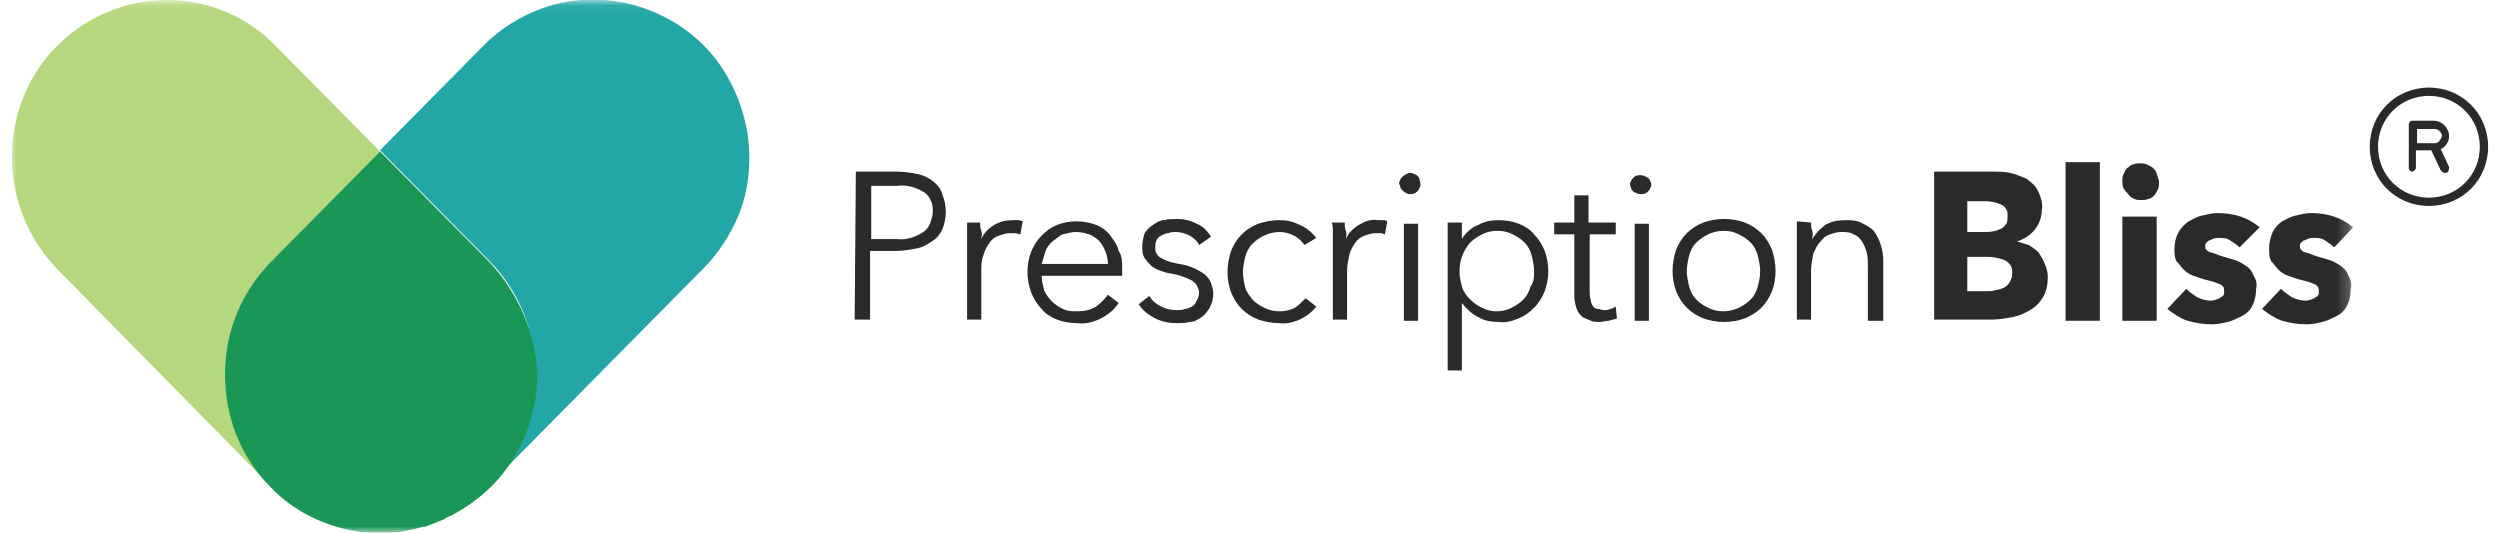
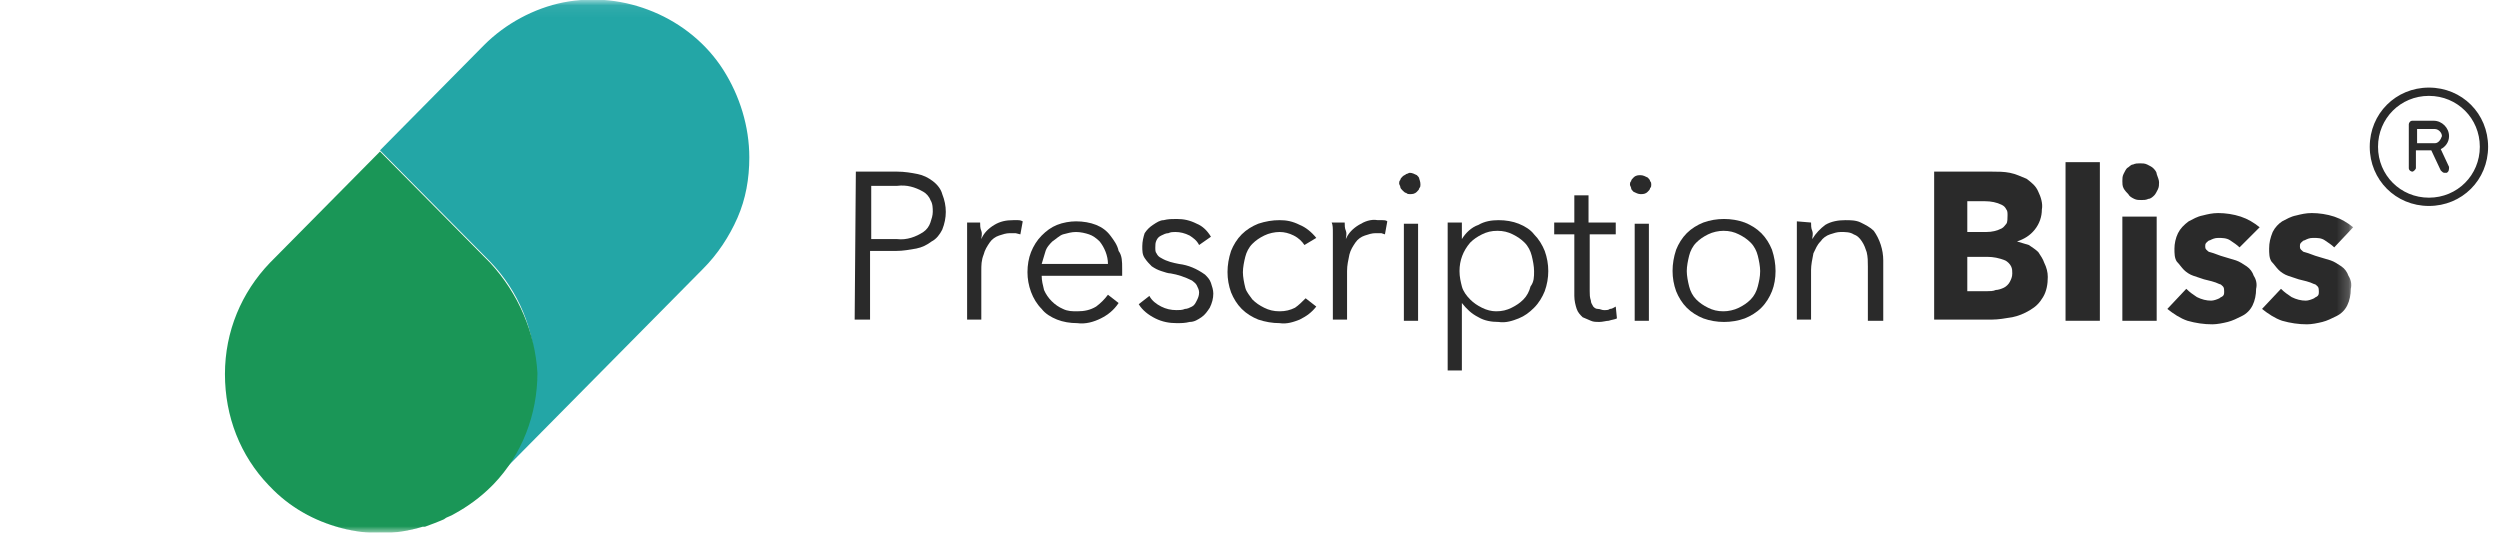
<svg xmlns="http://www.w3.org/2000/svg" id="Layer_1" width="2.91in" height=".62in" version="1.1" viewBox="0 0 209.2 45">
  <defs>
    <style>
      .st0 {
        fill: #b5d77e;
      }

      .st1 {
        fill: #2a2a2a;
      }

      .st2 {
        fill: #fff;
      }

      .st3 {
        mask: url(#mask);
      }

      .st4 {
        fill: #1a9657;
      }

      .st5 {
        fill: #23a6a6;
      }
    </style>
    <mask id="mask" x="-.1" y="-.04" width="197.9" height="45.08" maskUnits="userSpaceOnUse">
      <g id="mask0_4116_1073">
        <path class="st2" d="M197.7,0H-.1v45h197.8V0Z" />
      </g>
    </mask>
  </defs>
  <g class="st3">
    <g>
-       <path class="st0" d="M21.8,22.2l9.3-9.4L22.3,3.9C19.9,1.4,16.6,0,13.1,0S6.3,1.4,3.8,3.9C1.3,6.4,0,9.8,0,13.3s1.4,6.9,3.8,9.4l18,18.3c-2.4-2.5-3.8-5.9-3.8-9.4s1.4-6.9,3.8-9.4Z" />
      <path class="st0" d="M37.3,43.4c1.1-.6,2.2-1.4,3.1-2.3-.9.9-1.9,1.7-3.1,2.3Z" />
      <path class="st5" d="M62.3,13.3c0-2.6-.8-5.2-2.2-7.4-1.4-2.2-3.5-3.9-5.9-4.9C51.8,0,49.2-.3,46.6.2c-2.5.5-4.9,1.8-6.7,3.6l-8.8,8.9,9.3,9.4c2.4,2.5,3.8,5.8,3.8,9.3s-1.3,6.8-3.7,9.4l17.9-18.1c1.2-1.2,2.2-2.7,2.9-4.3.7-1.6,1-3.3,1-5.1Z" />
      <path class="st5" d="M21.9,41.1c1.2,1.2,2.6,2.2,4.2,2.9s3.3,1,5,1c1.2,0,2.4-.2,3.6-.5-2.2.6-4.6.7-6.9.1-2.2-.6-4.3-1.8-5.9-3.5Z" />
      <path class="st4" d="M40.4,22.2l-9.3-9.4-9.3,9.4c-2.4,2.5-3.8,5.8-3.8,9.4s1.3,6.9,3.7,9.4l.1.1c1.6,1.7,3.7,2.9,6,3.5s4.6.6,6.9-.1h.2c.3-.1.5-.2.8-.3l.5-.2c.2-.1.3-.1.4-.2.1-.1.5-.2.8-.4,1.1-.6,2.2-1.4,3.1-2.3l.2-.2c2.4-2.5,3.7-5.9,3.7-9.4-.2-3.4-1.6-6.7-4-9.3Z" />
      <path class="st1" d="M71.3,14.5h3.5c.6,0,1.2.1,1.7.2.5.1.9.3,1.3.6s.7.7.8,1.1c.2.5.3,1,.3,1.5s-.1,1-.3,1.5c-.2.4-.5.8-.9,1-.4.3-.8.5-1.3.6-.6.1-1.1.2-1.7.2h-2.2v5.8h-1.3l.1-12.5ZM72.6,20.2h2.2c.8.1,1.6-.2,2.2-.6.3-.2.5-.5.6-.8.1-.3.2-.6.2-.9s0-.7-.2-1c-.1-.3-.4-.6-.6-.7-.7-.4-1.4-.6-2.2-.5h-2.2v4.5Z" />
      <path class="st1" d="M80.7,19.7v-.9h1.1c0,.2,0,.5.1.7.1.3,0,.5,0,.7.2-.5.6-.9,1.1-1.2.5-.3,1-.4,1.6-.4h.4c.1,0,.2,0,.4.1l-.2,1.1-.4-.1h-.5c-.3,0-.6.1-.9.2-.3.1-.6.3-.8.6-.2.3-.4.6-.5,1-.2.5-.2.9-.2,1.4v4.1h-1.2v-7.3Z" />
      <path class="st1" d="M93.8,22.7v.6h-6.8c0,.4.1.8.2,1.2.3.7.9,1.3,1.6,1.6.4.2.8.2,1.2.2.6,0,1.1-.1,1.6-.4.4-.3.7-.6,1-1l.9.7c-.4.6-.9,1-1.5,1.3-.6.3-1.3.5-2,.4-.6,0-1.2-.1-1.7-.3-.5-.2-1-.5-1.3-.9-.8-.8-1.2-2-1.2-3.1,0-.6.1-1.2.3-1.7.2-.5.5-1,.9-1.4.4-.4.8-.7,1.3-.9.5-.2,1.1-.3,1.6-.3.6,0,1.2.1,1.7.3.5.2.9.5,1.2.9.3.4.6.8.7,1.3.3.4.3.9.3,1.5ZM92.6,22.3c0-.7-.3-1.4-.7-1.9-.3-.3-.6-.5-.9-.6-.3-.1-.7-.2-1.1-.2s-.7.1-1.1.2c-.3.1-.6.4-.9.6-.2.2-.5.5-.6.9-.1.3-.2.7-.3,1h5.6Z" />
      <path class="st1" d="M100.3,20.7c-.2-.4-.5-.6-.8-.8-.4-.2-.8-.3-1.2-.3-.2,0-.4,0-.6.1-.2,0-.4.1-.6.2-.2.1-.3.2-.4.4-.1.2-.1.4-.1.6s0,.4.1.5c.1.2.2.3.4.4.5.3,1,.4,1.5.5.8.1,1.5.4,2.2.9.2.2.4.4.5.7.1.3.2.6.2.9,0,.4-.1.8-.3,1.2-.2.3-.4.6-.7.8-.3.2-.6.4-1,.4-.4.1-.7.1-1.1.1-.6,0-1.2-.1-1.8-.4-.6-.3-1.1-.7-1.4-1.2l.9-.7c.2.4.6.7,1,.9.4.2.8.3,1.3.3.2,0,.5,0,.7-.1.2,0,.4-.1.6-.2.2-.1.3-.3.4-.5.1-.2.2-.4.2-.7,0-.2-.1-.4-.2-.6-.1-.2-.3-.3-.4-.4-.6-.3-1.2-.5-1.8-.6-.2,0-.5-.1-.8-.2-.3-.1-.5-.2-.8-.4-.2-.2-.4-.4-.6-.7-.2-.3-.2-.6-.2-1s.1-.8.2-1.1c.2-.3.4-.5.7-.7.3-.2.6-.4.9-.4.4-.1.7-.1,1.1-.1.6,0,1.1.1,1.7.4.5.2.9.6,1.2,1.1l-1,.7Z" />
      <path class="st1" d="M109.2,20.7c-.2-.3-.5-.6-.9-.8-.4-.2-.8-.3-1.2-.3s-.9.1-1.3.3c-.4.2-.7.4-1,.7-.3.3-.5.7-.6,1.1s-.2.9-.2,1.3.1.9.2,1.3.4.7.6,1c.3.3.6.5,1,.7.4.2.8.3,1.3.3s.9-.1,1.3-.3c.3-.2.6-.5.9-.8l.9.7c-.4.5-.8.8-1.4,1.1-.5.2-1.1.4-1.7.3-.6,0-1.2-.1-1.8-.3-.5-.2-1-.5-1.4-.9s-.7-.9-.9-1.4c-.4-1.1-.4-2.3,0-3.5.2-.5.5-1,.9-1.4s.9-.7,1.4-.9c.6-.2,1.2-.3,1.8-.3s1.1.1,1.7.4c.5.2,1,.6,1.4,1.1l-1,.6Z" />
      <path class="st1" d="M111.6,19.7c0-.4,0-.7-.1-.9h1.1c0,.2,0,.5.1.7.1.3,0,.5,0,.7.2-.5.6-.9,1.1-1.2.5-.3,1-.5,1.6-.4h.4c.1,0,.3,0,.4.1l-.2,1.1-.3-.1h-.5c-.3,0-.6.1-.9.2s-.6.3-.8.6c-.2.3-.4.6-.5,1-.1.5-.2.9-.2,1.4v4.1h-1.2v-7.3Z" />
      <path class="st1" d="M119,15.6c0,.1,0,.2-.1.3,0,.1-.1.2-.2.3-.2.2-.4.2-.6.2-.1,0-.2,0-.3-.1-.1,0-.2-.1-.3-.2-.1-.1-.2-.2-.2-.3s-.1-.2-.1-.3,0-.2.1-.3c0-.1.1-.2.2-.3.1-.1.2-.1.3-.2.1,0,.2-.1.3-.1.2,0,.4.1.6.2.1.1.2.2.2.3.1.3.1.4.1.5ZM118.8,27.1h-1.2v-8.2h1.2v8.2Z" />
      <path class="st1" d="M122.5,31.3h-1.2v-12.5h1.2v1.4c.3-.5.8-1,1.4-1.2.5-.3,1.1-.4,1.7-.4s1.2.1,1.7.3c.5.2,1,.5,1.3.9.4.4.7.9.9,1.4.4,1.1.4,2.3,0,3.4-.2.5-.5,1-.9,1.4-.4.4-.8.7-1.3.9-.5.2-1.1.4-1.7.3-.6,0-1.2-.1-1.7-.4-.6-.3-1-.7-1.4-1.2v5.7ZM128.6,22.9c0-.4-.1-.9-.2-1.3-.1-.4-.3-.8-.6-1.1-.3-.3-.6-.5-1-.7-.4-.2-.8-.3-1.3-.3s-.9.1-1.3.3c-.4.2-.7.4-1,.7-.6.7-.9,1.5-.9,2.4,0,.5.1.9.2,1.3.1.4.4.8.7,1.1.3.3.6.5,1,.7.4.2.8.3,1.2.3.5,0,.9-.1,1.3-.3.4-.2.7-.4,1-.7.3-.3.5-.7.6-1.1.3-.4.3-.8.3-1.3Z" />
      <path class="st1" d="M135.6,19.8h-2.3v4.8c0,.3,0,.5.1.8,0,.2.1.3.2.5.1.1.2.2.4.2s.3.1.5.1.4,0,.5-.1c.2,0,.3-.1.5-.2l.1,1c-.2.1-.4.1-.7.2-.2,0-.5.1-.8.1-.2,0-.5,0-.7-.1-.2-.1-.5-.2-.7-.3-.2-.2-.4-.4-.5-.7-.1-.3-.2-.7-.2-1.1v-5.2h-1.7v-1h1.7v-2.3h1.2v2.3h2.3v1h.1Z" />
      <path class="st1" d="M138.5,15.6c0,.1,0,.2-.1.3,0,.1-.1.2-.2.3-.2.2-.4.2-.6.2s-.4-.1-.6-.2c-.1-.1-.2-.2-.2-.3s-.1-.2-.1-.3,0-.2.1-.3c0-.1.1-.2.2-.3.2-.2.4-.2.6-.2s.4.1.6.2c.1.1.2.2.2.3.1.1.1.2.1.3ZM138.3,27.1h-1.2v-8.2h1.2v8.2Z" />
      <path class="st1" d="M149,22.9c0,.6-.1,1.2-.3,1.7-.2.5-.5,1-.9,1.4s-.9.7-1.4.9c-1.1.4-2.4.4-3.5,0-.5-.2-1-.5-1.4-.9-.4-.4-.7-.9-.9-1.4-.4-1.1-.4-2.3,0-3.5.2-.5.5-1,.9-1.4.4-.4.9-.7,1.4-.9,1.1-.4,2.4-.4,3.5,0,.5.2,1,.5,1.4.9.4.4.7.9.9,1.4.2.6.3,1.2.3,1.8ZM147.7,22.9c0-.4-.1-.9-.2-1.3-.1-.4-.3-.8-.6-1.1-.3-.3-.6-.5-1-.7-.4-.2-.8-.3-1.3-.3-.4,0-.9.1-1.3.3-.4.2-.7.4-1,.7s-.5.7-.6,1.1c-.1.4-.2.9-.2,1.3s.1.9.2,1.3c.1.4.3.8.6,1.1.3.3.6.5,1,.7s.8.3,1.3.3c.4,0,.9-.1,1.3-.3.4-.2.7-.4,1-.7.3-.3.5-.7.6-1.1.1-.4.2-.8.2-1.3Z" />
      <path class="st1" d="M152,18.8c0,.2,0,.5.1.7.1.3,0,.5,0,.7.3-.5.7-.9,1.1-1.2.5-.3,1.1-.4,1.7-.4.4,0,.9,0,1.3.2.4.2.8.4,1.1.7.5.7.8,1.6.8,2.5v5.1h-1.3v-4.6c0-.4,0-.8-.1-1.2-.1-.3-.2-.6-.4-.9-.2-.3-.4-.5-.7-.6-.3-.2-.7-.2-1.1-.2-.3,0-.6.1-.9.2s-.6.3-.8.6c-.3.3-.4.6-.6,1-.1.5-.2,1-.2,1.4v4.2h-1.2v-8.3l1.2.1Z" />
      <path class="st1" d="M172,23.4c0,.6-.1,1.2-.4,1.7s-.6.8-1.1,1.1c-.5.3-1,.5-1.5.6-.6.1-1.2.2-1.7.2h-4.9v-12.5h4.9c.5,0,1,0,1.5.1.5.1.9.3,1.4.5.4.3.8.6,1,1.1.2.4.4,1,.3,1.5,0,.6-.2,1.2-.6,1.7-.4.5-.9.8-1.5,1,.3.1.7.2,1,.3.3.2.6.4.8.6.2.3.4.6.5.9.2.4.3.8.3,1.2ZM168.6,18.2c0-.2,0-.4-.1-.5-.1-.2-.2-.3-.4-.4-.4-.2-.9-.3-1.4-.3h-1.5v2.6h1.6c.5,0,.9-.1,1.3-.3.2-.1.3-.3.4-.4.1-.1.1-.5.1-.7ZM169,23.1c0-.2,0-.4-.1-.6-.1-.2-.3-.4-.5-.5-.5-.2-1-.3-1.5-.3h-1.7v2.9h1.7c.2,0,.5,0,.7-.1.2,0,.5-.1.7-.2.2-.1.4-.3.5-.5.1-.2.2-.4.2-.7Z" />
      <path class="st1" d="M173.5,27.1v-13.4h2.9v13.4h-2.9Z" />
      <path class="st1" d="M181.4,15.4c0,.2,0,.4-.1.6-.1.2-.2.4-.3.5-.1.1-.3.3-.5.3-.2.1-.4.1-.6.1s-.4,0-.6-.1c-.2-.1-.4-.2-.5-.4-.1-.1-.3-.3-.4-.5-.1-.2-.1-.4-.1-.6s0-.4.1-.6c.1-.2.2-.4.3-.5.2-.1.3-.3.5-.3.2-.1.4-.1.6-.1s.4,0,.6.1c.2.1.4.2.5.3.1.1.3.3.3.5.1.3.2.5.2.7ZM178.3,27.1v-8.8h2.9v8.8h-2.9Z" />
      <path class="st1" d="M188.2,20.9c-.2-.2-.5-.4-.8-.6-.3-.2-.7-.2-1-.2s-.5.1-.7.2c-.1,0-.2.1-.3.2-.1.1-.1.2-.1.3s0,.2.1.3c.1.1.2.2.3.2.4.1.8.3,1.2.4.3.1.7.2,1,.3.3.1.6.3.9.5s.5.5.6.8c.2.3.3.7.2,1.1,0,.5-.1,1-.3,1.4-.2.4-.5.7-.9.9-.4.2-.8.4-1.2.5-.4.1-.9.2-1.3.2-.7,0-1.4-.1-2.1-.3-.6-.2-1.2-.6-1.7-1l1.6-1.7c.3.3.6.5.9.7.4.2.8.3,1.2.3.2,0,.5-.1.7-.2.1-.1.2-.1.3-.2s.1-.2.1-.4c0-.1,0-.3-.1-.4-.1-.1-.2-.2-.3-.2-.4-.2-.9-.3-1.3-.4-.3-.1-.6-.2-.9-.3-.3-.1-.6-.3-.8-.5-.2-.2-.4-.5-.6-.7-.2-.3-.2-.7-.2-1.1s.1-.9.3-1.3c.2-.4.5-.7.9-1,.4-.2.7-.4,1.2-.5.4-.1.8-.2,1.3-.2.6,0,1.3.1,1.9.3.6.2,1.1.5,1.6.9l-1.7,1.7Z" />
      <path class="st1" d="M196.2,20.9c-.2-.2-.5-.4-.8-.6-.3-.2-.6-.2-1-.2-.3,0-.5.1-.7.2-.1,0-.2.1-.3.2-.1.1-.1.2-.1.3s0,.2.1.3c.1.1.2.2.3.2.4.1.8.3,1.2.4.3.1.7.2,1,.3.3.1.6.3.9.5s.5.5.6.8c.2.3.3.7.2,1.1,0,.5-.1,1-.3,1.4-.2.4-.5.7-.9.9-.4.2-.8.4-1.2.5-.4.1-.9.2-1.3.2-.7,0-1.4-.1-2.1-.3-.6-.2-1.2-.6-1.7-1l1.6-1.7c.3.3.6.5.9.7.4.2.8.3,1.2.3.2,0,.5-.1.7-.2.1-.1.2-.1.3-.2s.1-.2.1-.4c0-.1,0-.3-.1-.4-.1-.1-.2-.2-.3-.2-.4-.2-.9-.3-1.3-.4-.3-.1-.6-.2-.9-.3-.3-.1-.6-.3-.8-.5-.2-.2-.4-.5-.6-.7-.2-.3-.2-.7-.2-1.1,0-.5.1-.9.3-1.4.2-.4.5-.7.8-.9.4-.2.7-.4,1.2-.5.4-.1.8-.2,1.3-.2.6,0,1.3.1,1.9.3.6.2,1.1.5,1.6.9l-1.6,1.7Z" />
    </g>
  </g>
  <path class="st1" d="M204.2,7.4c-2.8,0-5,2.2-5,5s2.2,5,5,5,5-2.2,5-5-2.2-5-5-5ZM204.2,16.7c-2.4,0-4.3-1.9-4.3-4.3s1.9-4.3,4.3-4.3,4.3,1.9,4.3,4.3-1.9,4.3-4.3,4.3ZM205.9,11.5c0-.7-.6-1.3-1.3-1.3h-1.8c-.2,0-.3.2-.3.3v3.7c0,.2.2.3.3.3s.3-.2.3-.3v-1.5h1.3l.8,1.7c.1.1.2.2.3.2h.2c.2-.1.2-.3.2-.5l-.7-1.5c.4-.2.7-.6.7-1.1ZM204.7,12.1h-1.5v-1.2h1.5c.3,0,.6.3.6.6-.1.3-.3.6-.6.6Z" />
</svg>